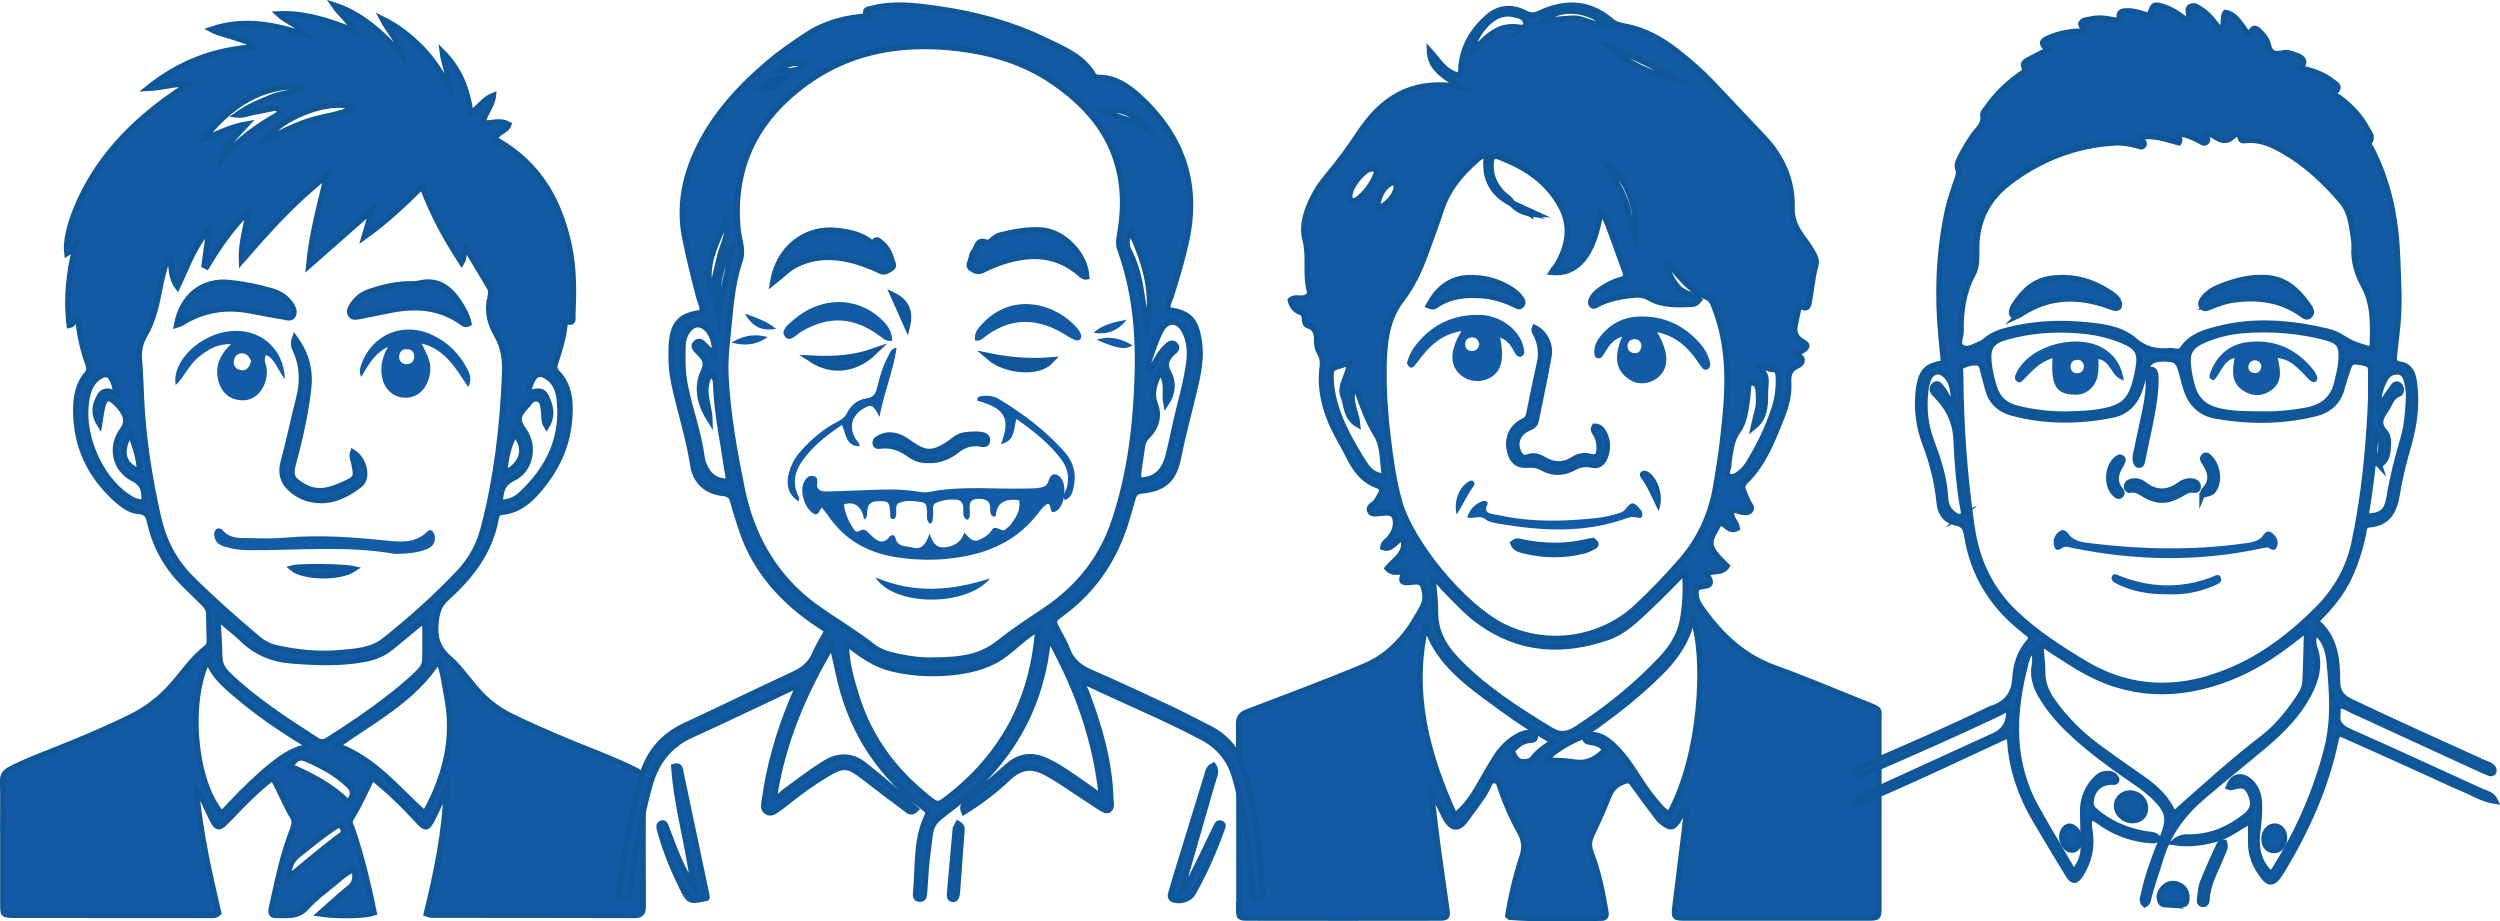
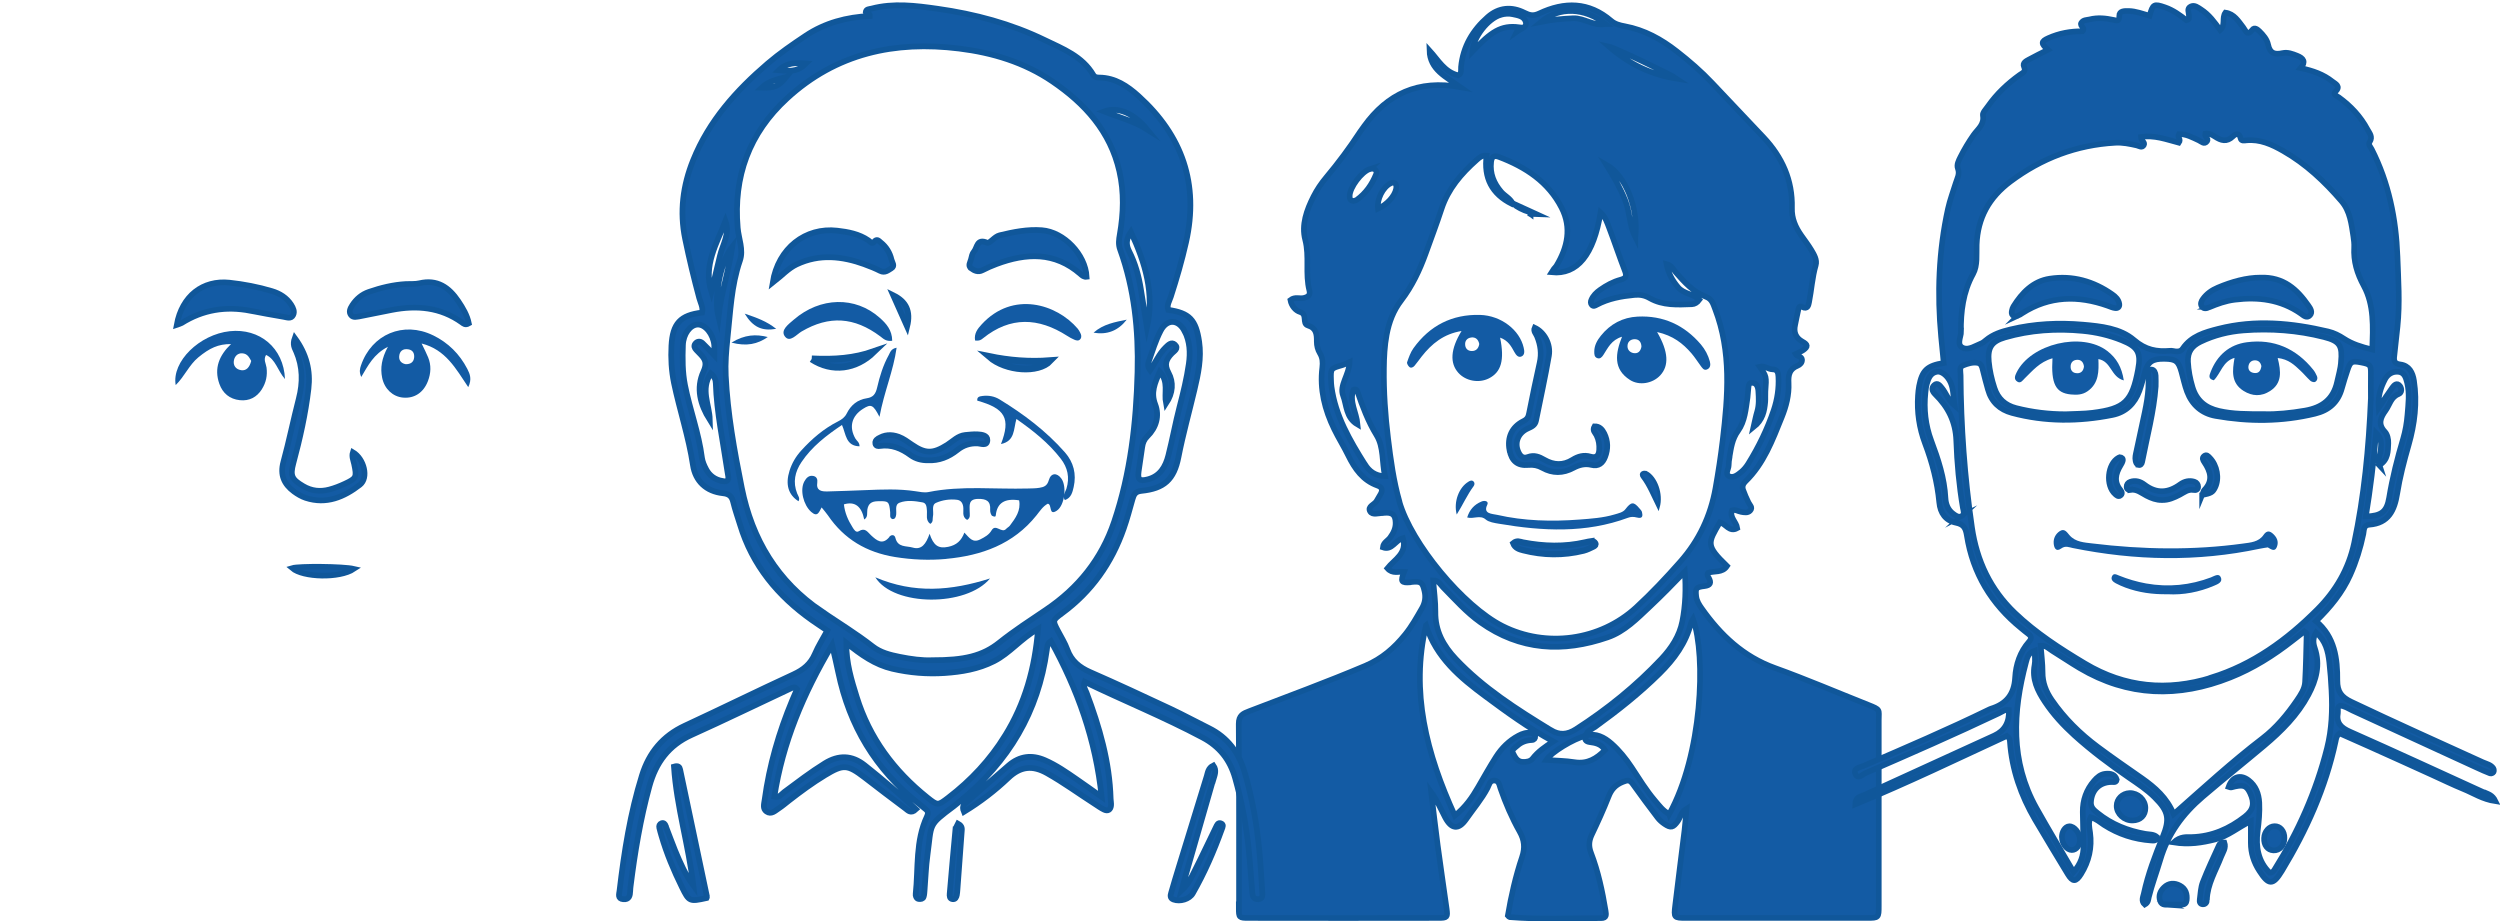
<svg xmlns="http://www.w3.org/2000/svg" id="_レイヤー_2" viewBox="0 0 416.07 153.35">
  <defs>
    <style>.cls-1{stroke-width:.47px;}.cls-1,.cls-2,.cls-3,.cls-4,.cls-5,.cls-6,.cls-7,.cls-8{fill:#135ba4;}.cls-1,.cls-3,.cls-4,.cls-5,.cls-6,.cls-7,.cls-8{stroke:#10579a;stroke-miterlimit:10;}.cls-3{stroke-width:.94px;}.cls-4{stroke-width:.94px;}.cls-5{stroke-width:1.15px;}.cls-6{stroke-width:.94px;}.cls-7{stroke-width:.96px;}.cls-8{stroke-width:1.03px;}</style>
  </defs>
  <g id="_レイヤー_1-2">
    <path class="cls-4" d="M254.73,35.6s-.02-.03-.04-.05c-.03,0-.06,0-.08-.01.04.02.08.04.12.07Z" />
    <path class="cls-4" d="M206.17,151.12c0,1.6.04,1.65,1.63,1.65,10.52.02,21.04.02,31.57,0,1.51,0,1.58-.1,1.39-1.53-.48-3.5-1.02-6.99-1.48-10.49-.4-2.97-.73-5.95-1.09-8.92.98,1.35,1.59,2.8,2.31,4.18,1.04,2,2.24,2.15,3.51.33,1.2-1.72,2.58-3.33,3.56-5.2.26-.5.36-1.26,1.13-1.24.78.02.83.75,1.02,1.3.86,2.49,1.9,4.91,3.19,7.2.78,1.38.94,2.67.4,4.26-1.07,3.18-1.81,6.47-2.36,9.7.15.16.2.26.25.27,5.1.43,10.2.15,15.3.17.9,0,.82-.57.71-1.25-.54-3.27-1.23-6.5-2.42-9.6-.41-1.07-.37-1.98.11-3,1-2.1,1.97-4.22,2.82-6.39.47-1.21,1.16-1.94,2.37-2.43.77-.31,1.14-.37,1.64.34,1.34,1.9,2.74,3.75,4.14,5.6.31.41.72.77,1.15,1.06,1.07.72,1.44.61,2.21-.46.44-.62.52-1.5,1.46-2.08-.13,1.36-.21,2.48-.34,3.6-.51,4.18-1.06,8.35-1.55,12.52-.24,2.02-.19,2.05,1.74,2.06,10.07,0,20.14,0,30.21,0,1.91,0,1.93-.03,1.93-2.01,0-10.3,0-20.6,0-30.9,0-1.8.35-1.72-1.77-2.56-5.17-2.05-10.28-4.24-15.5-6.12-5.28-1.9-9.06-5.48-12.2-9.93-.44-.62-.83-1.24-.92-2.02-.14-1.32-.03-1.52,1.4-1.69.98-.12,1.14-.54.71-1.35-.13-.24-.36-.48-.14-.85,1.01-.37,2.38.05,3.16-1.13-3.56-3.46-3.21-3.79-1.18-7.28.97.23,1.57,1.71,2.89.97-.17-1.08-1.32-1.79-.88-2.96.58-.2,1.02.17,1.52.25.52.09,1.1.22,1.5-.2.5-.53-.07-.93-.28-1.38-.33-.67-.63-1.36-.88-2.06-.19-.53-.05-1,.38-1.42,3.06-2.96,4.5-6.87,6.04-10.68.73-1.8,1.24-3.73,1.14-5.71-.07-1.33.14-2.33,1.51-2.88.38-.15.78-.51.72-1.04-.06-.55-.81-.45-1.08-.9.53-.26.96-.42,1.32-.67.79-.58.74-.89-.16-1.39q-1.65-.92-1.22-2.8c.18-.81.31-1.62.51-2.42.07-.3.09-.86.66-.56.93.49,1.05-.31,1.15-.79.41-2.04.52-4.13,1.11-6.15.26-.88-.28-1.77-.74-2.54-.5-.83-1.1-1.61-1.66-2.41-.97-1.38-1.61-2.81-1.56-4.58.12-4.6-1.63-8.49-4.77-11.8-2.85-3-5.68-6.01-8.52-9.01-1.81-1.92-3.8-3.64-5.88-5.26-2.58-2.02-5.38-3.56-8.64-4.17-.81-.15-1.62-.34-2.28-.91-3.71-3.18-7.77-3.21-11.97-1.22-.96.46-1.59.32-2.46-.12-2.14-1.08-4.27-.89-6.09.7-2.52,2.2-4.14,4.92-4.46,8.33-.05.48.16,1.07-.47,1.39-2.3-.56-3.34-2.55-4.78-4.13.09,3.18,2.7,4.35,5.16,6.09-7.07-1.29-12.18,1.14-16.05,6.51-.22.3-.45.6-.66.92-1.73,2.65-3.61,5.18-5.64,7.6-.82.98-1.54,2.04-2.12,3.19-1.14,2.26-2.02,4.71-1.38,7.16.74,2.83-.02,5.69.7,8.47.2.77-.25,1.08-.92,1.24-.71.17-1.49-.24-2.24.35.17.95.85,1.76,1.6,1.98,1.31.4.29,1.93,1.32,2.25,1.41.43,1.48,1.49,1.47,2.68,0,.68.16,1.35.52,1.94.46.75.5,1.53.4,2.38-.45,3.63.41,7.02,1.98,10.25.72,1.49,1.61,2.89,2.33,4.37,1.09,2.22,2.43,4.16,4.89,5.03.76.27.88.74.51,1.4-.22.39-.47.77-.68,1.16-.34.62-1.56.89-1.07,1.74.38.66,1.38.26,2.11.27.07,0,.15-.02.22-.03,1.35-.13,1.88.31,1.91,1.63.03.94-.37,1.74-.92,2.49-.39.53-1.11.81-1.2,1.62,1.54.55,2.07-1.22,3.35-1.54.73,2.57-1.44,3.56-2.6,5.02.85.98,1.87.5,2.79.58-.64,1.64-.5,1.88,1.05,1.75.07,0,.14-.05.22-.05,1.51-.15,1.79.06,2.12,1.53.23,1,.09,1.95-.42,2.83-.86,1.5-1.7,3.01-2.79,4.36-1.81,2.25-3.88,4.05-6.63,5.22-6.37,2.7-12.85,5.07-19.3,7.55-1.01.39-1.79.67-1.78,2.13.08,10.23.04,20.45.05,30.68ZM277.79,135.48c-1.02-.52-1.67-1.43-2.38-2.26-1.46-1.72-2.63-3.65-3.87-5.53-.96-1.45-2.04-2.79-3.34-3.94-1.22-1.07-2.57-1.76-4.25-1.38,0,.02-.01.04-.01.06h-.01s.01,0,.01,0c-.02,0-.04.01-.06.02-.22.6.02.96.65,1.05.98.13,1.93.29,2.59,1.33-1.4,1.42-2.91,2.36-5.07,2.02-1.54-.25-3.12-.25-4.71-.37.83-1.28,4.53-3.53,6.54-4.02,0-.02,0-.04.02-.06.02,0,.04,0,.06,0,.15-.83.95-1.01,1.5-1.41,3.78-2.73,7.42-5.61,10.74-8.89,2.44-2.41,4.42-5.1,5.26-8.5.04-.18.2-.34.32-.55,2.19,6.19,1.51,22.55-3.98,32.46ZM258.09,121.5c-5.64-3.45-11.22-6.99-15.8-11.84-2.07-2.19-3.45-4.68-3.4-7.84.02-1.71-.23-3.43-.37-5.24.91,0,1.19.71,1.62,1.14,2,2.03,3.88,4.17,6.23,5.84,6.62,4.71,13.76,5.08,21.2,2.51,2.82-.97,4.91-3.14,7.04-5.14,1.96-1.84,3.85-3.78,5.79-5.79.2,2.82.12,5.59-.42,8.3-.48,2.42-1.82,4.44-3.48,6.21-4.24,4.5-9.01,8.36-14.22,11.71-1.45.93-2.76,1.02-4.18.14ZM287.83,76.08c.27-1.52.43-2.99,1.43-4.37,1.14-1.58,1.29-3.65,1.58-5.58.06-.37.04-.75.1-1.12.08-.5-.04-1.27.6-1.3.82-.04,1.06.71,1.1,1.43.07,1.12.14,2.25-.19,3.36-.23.76-.38,1.55-.62,2.6,1.54-1.22,1.81-2.68,1.95-4.19.05-.6-.01-1.2.03-1.8.19-2.46.19-2.46-.95-4.09.81-.2,1.41.44,2.15.45.8,0,.94.58.97,1.24.1,1.9-.18,3.76-.78,5.55-1.06,3.14-2.5,6.11-4.25,8.93-.31.5-.71.99-1.16,1.36-.57.47-1.31,1.06-2,.72-.77-.38-.09-1.2-.09-1.83,0-.45.06-.9.14-1.34ZM279.11,13.11c-4.35-.7-7.91-2.4-11.35-5.37,1.07.23,10.35,4.67,11.35,5.37ZM272.16,39.51c-.99-1.94-.89-4.16-1.68-6.16-.79-2.02-1.87-3.88-3.17-5.97,3.25,1.83,5.43,7.35,4.85,12.12ZM267.23,4c-2.04.39-3.59-1.04-5.41-.96-1.79.08-3.56.24-5.36.6,3.06-2.54,7.25-2.4,10.78.36ZM249.78,2.46c.66-.19,1.35-.23,2-.09.86.19,1.92.32,2.16,1.33.2.86-.85,1.09-1.51,1.57.12-.25.24-.49.36-.74-2.99-.37-4.61.74-7.75,4.05.15-2.38,2.57-5.49,4.74-6.12ZM231.44,30.5c.18-.09.49-.15.63-.05.34.22.36.61.28,1-.26,1.24-1.49,2.58-3.02,3.29-.21-1.54.8-3.59,2.11-4.23ZM227.97,28.14c.75-.23,1.31.2,1.04.88-.68,1.69-1.71,3.16-3.2,4.24-.17.12-.42.14-.58.19-.54-.07-.61-.42-.61-.82,0-1.43,1.98-4.06,3.36-4.5ZM227.16,77.29c-2.51-4.01-4.91-8.09-5.56-12.91-.05-.37-.07-.75-.08-1.12-.06-1.94-.06-1.94,1.84-2.48.36-.1.69-.29,1.26-.54-.08,2.15-1.75,3.91-1.09,5.6.61,1.58.45,3.67,2.41,4.81-.18-2.02-1.44-3.85-.69-5.77.4-.18.57.02.64.21.87,2.54,1.78,5.02,3.22,7.36,1.2,1.96.87,4.47,1.39,6.8-1.67-.03-2.66-.89-3.33-1.96ZM232.89,83.43c-.97-3.41-1.44-6.91-1.87-10.42-.48-3.88-.75-7.78-.7-11.7.02-1.88.11-3.75.46-5.61.4-2.11,1.11-4,2.44-5.73,1.79-2.34,3.05-5,4.05-7.77.89-2.47,1.82-4.93,2.64-7.43,1.1-3.34,3.28-5.87,5.84-8.14.43-.38.9-.82,1.66-.74-.5,3.68.87,6.39,4.22,8.05,0,0,0,0,0,0,0,0,0,0,0,0,0,0,.1-.11.1-.11-.42-.83-1.29-1.22-1.88-1.89-1.24-1.44-1.9-3.05-1.69-4.96.09-.79.37-1.22,1.32-.86,4.42,1.67,8.22,4.16,10.42,8.47,1.69,3.31.99,6.57-.86,9.64-.11.19-.3.34-.43.52-.13.18-.23.37-.36.57,4.25.43,6.99-2.9,8.13-9.96.82.75,1.09,1.69,1.43,2.56.91,2.38,1.71,4.81,2.63,7.19.33.86.13,1.21-.72,1.44-1.24.33-2.37.95-3.42,1.69-.62.44-1.16.96-1.46,1.68-.12.29-.14.59.09.84.27.29.54.11.8-.03,1.96-1.05,4.09-1.43,6.27-1.64.95-.09,1.73.05,2.56.53,2.19,1.25,4.63,1.1,7.03,1.01.45-.02.86-.25,1.22-.74-1-1-2.61-.97-3.55-2.1-.93-1.12-1.61-2.3-1.91-3.85.87.22,1.11.89,1.53,1.36,1.45,1.64,2.9,3.3,5.02,4.08,1.01.37,1.21,1.18,1.54,2.04,2.74,7.14,2.14,14.47,1.27,21.81-.32,2.68-.73,5.36-1.2,8.02-.82,4.61-2.74,8.71-5.87,12.24-2.34,2.65-4.76,5.23-7.36,7.62-5.99,5.49-14.95,6.74-22.2,3.09-6.55-3.3-15.21-13.74-17.2-20.75ZM237.33,104.07c1.67,5.36,5.68,8.71,9.9,11.83,3.55,2.63,7.12,5.24,11.28,7.5-1.36.87-2.55,1.69-3.45,2.86-.37.47-1.03.57-1.66.54-.91-.05-1.25-.79-1.58-1.43-.32-.62.33-.91.69-1.25.69-.64,1.53-.92,2.46-.96.34-.01.57-.29.53-.59-.04-.28-.31-.5-.63-.57-.79-.17-1.49.09-2.16.44-1.56.83-2.79,2.05-3.73,3.52-1.05,1.64-2,3.35-2.98,5.04-.98,1.69-2.05,3.29-3.87,4.75-4.72-10.33-7.4-20.58-4.81-31.67Z" />
    <path class="cls-4" d="M263.92,122.41s-.03-.03-.03-.03l.03.03Z" />
    <path class="cls-4" d="M251.23,74.91c.33,1.78,1.32,2.65,3.11,2.48.88-.08,1.6.06,2.35.48,1.7.95,3.43.93,5.15.01.95-.51,1.94-.77,3.03-.5,1.17.29,1.86-.29,2.26-1.32.52-1.32.49-2.65-.13-3.92-.33-.67-.81-1.21-1.63-1.19-.42.72.14,1.08.34,1.51.38.77.49,1.57.44,2.4-.05.93-.47,1.42-1.45,1.13-1.1-.33-2.07-.04-2.99.53-1.56.97-3.12.9-4.68,0-.86-.5-1.71-.86-2.76-.46-.93.35-1.38-.33-1.66-1.07-.54-1.45.1-2.98,1.67-3.68.66-.3,1.21-.54,1.36-1.31.72-3.6,1.52-7.18,2.14-10.8.34-1.97-.81-3.94-2.37-4.66-.26.59.22.99.4,1.45.58,1.43.78,2.86.43,4.39-.63,2.78-1.19,5.57-1.75,8.36-.12.6-.25,1-.93,1.34-1.96.97-2.74,2.73-2.34,4.83Z" />
    <path class="cls-2" d="M242.73,62.07c1.23,1.35,3.39,1.74,5.05.91,2.05-1.03,2.65-3.01,1.88-6.79,1.36.49,1.86,1.47,2.38,2.41.29.52.67.99,1.23.7.52-.27.44-.91.31-1.45-.66-2.92-3.74-5.34-7.26-5.44-4.64-.13-8.37,1.77-11.08,5.54-.49.68-.78,1.53-1.06,2.33-.07.2.17.62.38.8.27.23.64.05.85-.2.42-.49.78-1.03,1.18-1.53,1.68-2.14,3.68-3.78,6.65-4.26-1.85,3.01-1.98,5.35-.52,6.97ZM244.87,56.16c.73-.07,1.17.35,1.32,1.09-.11.71-.51,1.18-1.24,1.17-.74,0-1.15-.51-1.11-1.24.03-.6.48-.96,1.03-1.01Z" />
    <path class="cls-2" d="M265.8,59.59c.49.2.79-.13,1.04-.51.76-1.16,1.32-2.5,3.11-3.04-1.1,2.78-1.51,5.39,1.33,7.2,1.55.99,3.78.58,5.03-.77,1.48-1.6,1.39-3.92-.52-7.21,2.64.59,4.3,1.9,5.72,3.55.56.65,1.02,1.39,1.53,2.08.25.33.51.78.99.62.63-.21.69-.8.54-1.34-.28-1.05-.79-2.01-1.49-2.84-2.76-3.24-6.28-4.85-10.53-4.64-2.48.12-4.56,1.23-6.12,3.18-.61.76-1.1,1.61-1.1,2.64,0,.43,0,.89.47,1.08ZM272.06,56.45c.75,0,1.11.53,1.12,1.26-.15.76-.57,1.19-1.34,1.05-.56-.11-.97-.53-.98-1.11-.02-.76.5-1.2,1.21-1.2Z" />
-     <path class="cls-4" d="M246.65,49.19c1.89.14,3.66.7,5.37,1.5.39.18.82.56,1.21.11.45-.52,0-1-.29-1.39-.31-.41-.72-.77-1.14-1.06-2.24-1.53-4.75-2.22-7.42-2.12-3.13.12-5.17,1.9-6.65,4.64.68.28.95.18,1.21,0,2.34-1.64,4.98-1.89,7.72-1.68Z" />
    <path class="cls-2" d="M272.87,84.64c-.97-1.19-1.4-1.15-2.36.11-.41.54-1.18.68-1.84.88-1.88.56-3.87.69-5.83.84-4.6.35-9.18.24-13.65-.78-.82-.19-2.42-.14-1.67-1.67.3-.6-.41-.79-.96-.55-1.25.52-1.99,1.4-2.38,2.65,1.07.31,2.15-.48,3.09.34.5.44,1.45.58,2.23.71,7.24,1.23,14.43,1.6,21.42-.99.54-.2.95-.19,1.51-.05,1.03.27.97-.36.84-.91-.05-.21-.24-.4-.39-.58Z" />
    <path class="cls-8" d="M264.86,90.07c-.35.05-.7.12-1.04.2-3.45.79-6.89.69-10.35.02-.49-.1-1.01-.39-1.62.13.3.77,1.01.99,1.66,1.15,3.33.85,6.68.9,10.03.07.59-.15,1.13-.43,1.67-.69.2-.1.44-.28.28-.55-.13-.21-.33-.36-.63-.32Z" />
    <path class="cls-1" d="M274.01,78.65c-.17-.09-.46-.1-.62-.01-.33.17-.28.51-.09.75,1.09,1.42,1.73,3.09,2.69,5.03.63-2.23-.44-4.97-1.97-5.78Z" />
    <path class="cls-2" d="M244.39,80.17c-1.56.92-2.51,3.33-1.95,5.46,1-1.58,1.73-3.26,2.82-4.73.16-.22.22-.58-.07-.81-.27-.22-.56-.07-.81.08Z" />
    <path class="cls-4" d="M254.69,35.55c.32.05.65.09,1.02.1-1.59-.72-2.79-1.26-3.98-1.81.81.68,1.74,1.12,2.74,1.44.02-.25.15.12.22.26Z" />
-     <path class="cls-4" d="M251.63,33.96c.78.85,1.7,1.36,2.98,1.58-1.17-.66-2.11-1.06-2.98-1.58Z" />
-     <path class="cls-3" d="M.5,138.26c0,4.14-.01,8.28,0,12.42,0,1.57.04,1.57,1.65,1.63.23,0,.45,0,.68,0,10.76,0,21.52.01,32.28.02.37,0,.76.09,1.27-.38-1.58-6.72-3.11-13.6-3.73-20.67.17.11.35.16.4.27.61,1.29,1.19,2.59,1.8,3.88,1.32,2.77,1.43,2.77,3.57.52,2.17-2.28,4.36-4.54,6.97-6.52,1.25,2.21,2.07,4.47,3.33,6.51.46.74.21,1.61-.11,2.4-1.41,3.58-2.22,7.33-3.05,11.08-.15.66-.3,1.32-.41,1.99-.09.52.09.93.67.92,1.84-.02,3.69.37,5.21-1.34,1.29-1.45,2.89-2.63,4.41-3.86,1.09-.88,2.11-1.91,3.46-2.47q.63,2-.7,3.07c-.47.38-.95.74-1.4,1.14-1.15,1.01-2.28,2.03-3.61,3.21,3.31.45,7.57.35,9.07-.17-.95-4.63-2.04-9.22-3.55-13.71-.21-.63-.71-1.26-.3-1.93,1.32-2.16,2.38-4.47,3.53-6.86,2.88,2.28,5.29,4.65,7.57,7.15,1.32,1.44,1.62,1.41,2.52-.37.81-1.59,1.52-3.22,2.27-4.84-.22,7-1.64,13.78-3.32,20.7.41.12.62.24.83.24,11.29.01,22.58,0,33.86.04,1.15,0,1.36-.52,1.36-1.52-.03-6.85-.04-13.7,0-20.55,0-1.06-.38-1.65-1.3-2.11-2.02-1-4.1-1.88-6.2-2.72-4.89-1.95-9.76-3.93-14.49-6.26-1.85-.91-3.47-2.07-4.91-3.55-1.9-1.94-3.36-4.32-5.37-6.08-2.02-1.78-2.47-3.57-2.2-6.09.17-1.61.55-2.8,1.76-3.89,3.99-3.59,7.2-7.7,8.21-13.16.01-.07.05-.14.06-.22.09-.6.4-.9,1.04-.96,2.31-.22,4.07-1.5,5.56-3.15,3-3.31,5.04-7.15,5.52-11.63.32-3.01.31-6.07-2.02-8.49-.51-.53-.43-1.02-.22-1.64.68-2,1.27-4.02,1.52-6.12.03-.27.04-.8.36-.69,1.25.43.94-.52.97-1.06.17-3.77.21-7.54-.54-11.25-1.53-7.55-5.01-13.82-11.93-17.77-.18-.1-.32-.26-.47-.39.45-1.09,1.89-1.19,2.29-2.3-1.44-.84-2.87-.15-4.32-.22.28-1.69,1.61-2.89,1.76-4.63-1.59.62-2.37,2-3.75,2.99-.58-4.06-1.95-7.49-4.74-10.23.23,1.87,1.06,3.57,1.23,5.95-1.52-2.62-2.88-4.78-4.69-6.6-1.83-1.84-3.79-3.48-6.53-4.83,1.14,2.18,2.71,3.54,3.26,5.99-3.42-3.8-6.81-6.86-11.34-8.32,1.03,1.54,2.56,2.62,3.44,4.29-4.12-1.58-8.2-3.02-12.66-2.79.69.64,1.47,1.06,2.21,1.52.76.47,1.58.89,2.52,2-5.5-1.8-10.53-2.78-15.9-.95,1.33.71,2.62.88,3.8,1.32,1.09.41,2.37.53,3.3,1.62-6.57.43-12.26,2.54-17.66,6.86,2.62-.12,4.61-.88,6.78-.67-5.14,3.24-9.75,7.02-13.5,11.8-4.27,5.44-7.23,12.62-6.73,16.38.69-.39.6-1.43,1.54-1.77-1.17,4.56-1.73,9.07-1.14,13.71.84-.13.64-1.12,1.47-.95.2,2.54.77,5.01,1.65,7.42.23.63.23,1.11-.23,1.65-1.45,1.7-1.79,3.78-1.81,5.92-.03,6.18,2.44,11.22,7.09,15.23.98.85,2.09,1.59,3.39,1.68,1.26.09,1.58.71,1.83,1.81.92,4.15,2.96,7.69,6.04,10.64.98.94,1.92,1.91,2.89,2.85.5.48.89.97.89,1.74,0,1.43.07,2.86.09,4.29.01.53,0,1.02-.51,1.4-2.31,1.75-3.87,4.19-5.77,6.31-1.94,2.17-4.15,3.88-6.76,5.17-4.25,2.1-8.63,3.91-13.03,5.66-2.38.94-4.76,1.85-7.04,3.03-.91.47-1.31,1.03-1.28,2.1.08,2.71.02,5.42.02,8.13ZM56.93,138.87c-3.01,2.19-5.81,4.64-8.92,7.17.02-1.8.54-2.9,1.7-3.82,2-1.58,3.96-3.22,6.11-4.61.37-.24.78-.56,1.12.05.22.4.46.88,0,1.22ZM57.95,133.55c-2.74-2.77-6.14-4.49-9.64-6.03,1.08-1.46,1.53-1.7,2.84-1.12,2.55,1.13,5,2.42,7,4.43q1.13,1.14-.19,2.72ZM37.89,112.2c-.94-.91-1.35-1.88-1.35-3.17,0-1.87-.18-3.75-.31-6.15,1.63,1.38,2.94,2.37,4.11,3.5,2.26,2.2,4.95,3.33,8.06,3.58,4.13.33,8.25.52,12.36-.27,1.67-.32,3.15-.94,4.45-2.03,1.76-1.47,3.55-2.92,5.53-4.55,0,2.46.04,4.6-.02,6.74-.02.95-.64,1.64-1.31,2.29-1.57,1.52-3.26,2.9-4.99,4.23-3.04,2.35-6.23,4.48-9.46,6.55-.72.46-1.33.85-2.24.27-5.19-3.34-10.37-6.68-14.84-10.99ZM72.97,109.92c.86,1.98,1.01,4.06,1.41,6.08,1.35,6.91-.27,13.25-3.69,19.4-4.57-4.12-8.42-9.08-14.57-11.31,6.02-4.3,12.7-7.66,16.86-14.17ZM87.45,67.74c.58-.65,1.15-1.67,2.14-1.32.83.29.79,1.35.91,2.16.11.71-.07,1.49.46,2.36,1.13-1.84.66-3.43-.09-4.97-.59-1.21-1.69-.89-2.65-.58-.31-.66-.03-1.14.15-1.62.67-1.69,1.62-1.94,3.07-.78,1.07.86,1.49,2.08,1.64,3.36.76,6.42-1.72,11.59-6.31,15.88-.87.82-1.97,1.38-3.54,1.42.1-1.83.28-3.13,2.18-4.05,2.94-1.42,3.64-5.37,1.79-7.97-1.15-1.62-1.13-2.33.26-3.89ZM84,78.8c.13-2.48.6-4.6,1.71-6.61,2,2.44,1.39,4.94-1.71,6.61ZM58.84,18c-2.51,1.19-5.14,1.34-7.57,2.16-2.48.84-4.8,2.01-7.14,3.2,2.6-3.98,11.28-7.17,14.71-5.37ZM50.78,14.41c-1.73,1.1-3.88,1.01-5.72,1.81-1.85.81-3.76,1.51-5.66,2.9,1.21.15,2.03-.35,2.9-.48,1.11-.16,2.21-.44,3.32-.64.29-.05.63-.01.79.29.23.44-.07.7-.39.91-.38.25-.77.47-1.16.7-3.04,1.84-5.79,4.03-8.17,6.76.24-1.21.96-2.17,1.71-3.07.77-.92,1.61-1.78,2.69-2.95-2.76.46-4.91,1.68-7.21,2.48,4.34-5.45,9.56-9.17,16.92-8.71ZM21.19,82.63c-4.83-3.25-7.91-10.84-6.7-16.5.27-1.28.72-2.47,1.83-3.27,1.27-.92,2.01-.69,2.56.77.21.55.32,1.13.56,1.98-1.16-.59-2.21-.82-2.85.3-.8,1.4-1.15,2.87-.03,4.66.21-1.23.3-2.19.55-3.09.4-1.38.96-1.52,2.05-.52.5.45.97.97,1.31,1.54.6,1.01.74,1.92-.1,3.08-2.06,2.82-1.28,6.53,1.83,8.1,1.87.95,1.79,2.28,1.82,3.85-1.2.17-2.03-.37-2.83-.91ZM21.63,72.11c.87,2.14,1.52,4.14,1.63,6.36-2.82-1.07-3.42-3.27-1.63-6.36ZM31.91,96.33c-2.98-2.92-4.7-6.39-5.59-10.36-1.45-6.47-2.49-13-2.79-19.63-.1-2.1-.15-4.21-.34-6.31-.14-1.49.08-2.85.83-4.12,1.54-2.57,2.09-5.44,2.65-8.33.3-1.53.75-3.02,1.13-4.53.17,0,.35.02.52.03.26,1.51.09,3.14,1.23,4.65,1.6-3.28,2.64-6.66,5.26-9.62-.31,2.28-.56,4.17-.82,6.05.14.07.28.14.42.21,1.99-3.34,4.2-6.48,6.96-9.23-.44,2.77-1.28,5.41-1.17,8.3,4.29-4.92,8.58-9.81,14.19-14.2-1.23,5.17-2.52,9.79-3,15,3.61-3.18,6.9-6.07,10.54-9.27-.53,1.8-.93,3.13-1.32,4.47,3.52-2.49,6.56-5.36,9.65-8.42,1.73,4.63,3.94,8.68,6.57,12.7.59-.94.12-1.75.66-2.54,1.34,2.23,2.65,4.4,3.94,6.58.33.55.31,1.17.15,1.76-.6,2.27-.01,4.36,1.1,6.28,1.18,2.05,1.43,4.19,1.33,6.5-.37,8.67-1.34,17.24-3.56,25.65-.72,2.75-2,5.15-3.96,7.24-3.88,4.12-8.08,7.88-12.51,11.4-2.13,1.69-4.76,1.81-7.28,2.04-3.53.33-7.06,0-10.54-.76-1.21-.26-2.27-.77-3.21-1.56-3.81-3.19-7.51-6.49-11.06-9.97ZM34.57,109.82c.84,2.33,2.38,3.76,3.97,5.15,3.52,3.07,7.31,5.77,11.29,8.21.38.23.76.47,1.1.68.02.82-.61.6-.96.71-1.75.57-3.22,1.61-4.63,2.73-2.47,1.97-4.72,4.19-6.9,6.48-.52.54-1.02,1.09-1.53,1.64-4.56-5.22-5.8-18.46-2.33-25.61Z" />
    <path class="cls-3" d="M41.67,51.72c1.84.36,3.68.7,5.53,1.01.55.09,1.26.41,1.6-.31.28-.58,0-1.16-.33-1.69-.77-1.2-1.9-1.89-3.23-2.29-2.31-.69-4.66-1.14-7.05-1.4-4.42-.47-7.9,2.2-8.78,7.02.4-.14.63-.18.81-.29,3.54-2.23,7.36-2.84,11.45-2.05Z" />
    <path class="cls-3" d="M59.91,52.64c1.77-.35,3.53-.72,5.31-1.06,4.15-.8,8.09-.46,11.64,2.08.29.21.57.51,1.17.16-.27-1.34-.98-2.54-1.76-3.7-1.55-2.3-3.51-3.68-6.47-2.98-.72.17-1.5.09-2.25.13-2.12.12-4.16.62-6.16,1.31-1.18.41-2.08,1.17-2.76,2.21-.34.53-.64,1.11-.21,1.66.37.47.97.28,1.48.18Z" />
    <path class="cls-2" d="M43.57,64.79c.71-1.1.96-2.31.79-3.62-.09-.66-.56-1.32-.08-2.1,1.59.73,1.9,2.57,3.15,4.02-.21-5.21-4.23-8.5-9.19-7.97-5.02.54-9.68,5.04-9,8.97,1.49-1.46,2.23-3.35,3.76-4.61,1.88-1.55,3.32-2.23,5.45-2.22-1.96,1.87-2.87,4.02-1.94,6.63.56,1.56,1.71,2.53,3.4,2.71,1.59.17,2.82-.49,3.67-1.81ZM40.1,61.6c-.87-.13-1.35-.81-1.16-1.68.14-.63.61-1.16,1.37-1.12.93.05,1.2.78,1.5,1.27-.29,1.11-.83,1.67-1.71,1.54Z" />
    <path class="cls-2" d="M72.08,55.81c-4.93-2.41-10.23-.19-12,5-.19.56-.33,1.08.04,1.93,1.16-1.95,2.06-3.79,4.44-5.03-1.05,1.95-1.29,3.53-.96,5.16.38,1.86,1.77,3.14,3.46,3.3,1.9.18,3.43-.83,4.16-2.75.5-1.31.57-2.64.03-3.95-.28-.69-.63-1.36-1.08-2.3,4.01,1.02,5.68,4.17,7.76,7.26.63-1.31.29-2.17-.16-3.04-1.29-2.48-3.17-4.35-5.68-5.58ZM67.58,60.62c-.72-.1-1.18-.56-1.15-1.27.05-.9.61-1.37,1.54-1.21.77.13,1.03.71.95,1.4-.09.74-.6,1.07-1.34,1.07Z" />
    <path class="cls-3" d="M49.27,58.44c1.13,2.6,1.15,5.23.45,7.94-.9,3.49-1.61,7.03-2.56,10.51-.58,2.14.1,3.68,1.76,4.91.6.44,1.27.84,1.97,1.07,3.43,1.12,6.38-.15,9.01-2.19,1.48-1.15.71-4.31-1.17-5.42-.23.7.07,1.34.21,1.98.46,2.17.39,2.37-1.6,3.29-.82.38-1.66.71-2.53.94-1.51.4-2.97.25-4.35-.57-1.89-1.12-2.2-1.7-1.63-3.83,1.1-4.07,2.02-8.17,2.51-12.36.36-3.02-.31-5.77-2.28-8.46-.4,1.11-.02,1.66.2,2.18Z" />
-     <path class="cls-2" d="M65.69,92.19c1.74-.04,3.47-.1,5.13-.71,1-.36,1.7-1.01,1.55-2.17-.09-.7-.61-1.48-1.24-.85-2.05,2.05-4.57,1.73-6.99,1.49-5.5-.56-10.98-.97-16.51-.48-1.93.17-3.89.15-5.84.09-1.69-.05-3.52.23-4.79-1.4-.14-.18-.64-.29-.86-.18-.39.2-.54.66-.49,1.11.1.96.67,1.55,1.58,1.84,1.35.44,2.73.63,4.15.64,8.1.06,16.22-.81,24.29.61Z" />
    <path class="cls-3" d="M48.62,94.55c1.81,1.56,7.88,1.73,10.28.13-1.8-.42-9.17-.47-10.28-.13Z" />
    <path class="cls-6" d="M413.48,131.92c-7.45-3.39-14.87-6.83-22.36-10.14-1.53-.67-2.33-1.47-2.03-3.15.07-.4-.19-.9.33-1.19.78.03,1.4.49,2.08.8,6.89,3.16,13.78,6.33,20.67,9.5.75.34,1.5.69,2.27.98.15.06.48-.08.55-.22.09-.16.07-.47-.03-.63-.4-.6-1.11-.73-1.72-1-7.31-3.33-14.64-6.61-21.9-10.06-1.66-.79-2.35-1.69-2.34-3.55.02-3.65-.4-7.24-3.55-9.88,2.39-2.33,4.37-4.75,5.69-7.68.99-2.21,1.7-4.49,2.19-6.85.12-.59,0-1.45.99-1.53,3.21-.23,4.2-2.42,4.64-5.17.44-2.75,1.14-5.43,1.91-8.11,1-3.49,1.44-7.06.88-10.69-.21-1.35-.79-2.51-2.29-2.7-.96-.12-1.08-.61-.99-1.37.18-1.64.37-3.28.54-4.93.41-3.9.13-7.81-.01-11.71-.23-6.22-1.44-12.22-4.29-17.82-.19-.38-.63-.74-.32-1.22.54-.83-.04-1.44-.38-2.07-1.15-2.16-2.79-3.9-4.76-5.33-.3-.22-1.06-.46-.6-.9,1-.98.03-1.33-.47-1.73-1.49-1.19-3.25-1.81-5.28-2.24.92-1.06.44-1.65-.59-2.06-.78-.31-1.59-.62-2.41-.44-1.3.29-2.11.08-2.42-1.4-.18-.88-.81-1.6-1.46-2.24-.34-.33-.82-.69-1.15-.25-.9,1.17-1.11.15-1.53-.38-.81-1.04-1.51-2.25-2.97-2.46-.64.89.07,2.05-.87,2.9-.93-1.3-1.86-2.58-3.21-3.44-.5-.32-1.03-.77-1.65-.5-.77.33-.32,1.03-.34,1.59,0,.26.16.61-.42.71-1.05-.83-2.2-1.67-3.56-2.14-1.86-.64-2.02-.55-2.57,1.4-1.15-.31-2.27-.77-3.47-.79-.65-.01-1.6-.06-1.57.82.03.96-.44.78-.93.67-1.34-.29-2.67-.43-4.02-.09-.48.12-1.05.04-1.38.59-.31.53.77.79.2,1.39-1.95-.03-3.87.32-5.67,1.13-1.26.56-1.26.91-.07,1.94-1.08.55-2.16,1.06-3.2,1.64-.43.24-1.08.55-.79,1.18.39.86-.27,1.04-.71,1.36-2.03,1.46-3.83,3.15-5.27,5.2-.34.49-.94,1.09-.86,1.53.28,1.54-.85,2.28-1.55,3.27-.82,1.17-1.55,2.39-2.19,3.67-.31.62-.66,1.29-.42,1.93.34.91-.11,1.6-.35,2.38-.44,1.43-.98,2.85-1.3,4.31-1.55,7.03-1.81,14.14-1.14,21.29.14,1.46.29,2.93.43,4.37-2.77.44-3.59,1.23-4.1,3.86-.1.51-.14,1.04-.18,1.56-.18,2.74.2,5.38,1.17,7.96,1.2,3.17,2.05,6.44,2.37,9.83.16,1.77,1.05,3.03,2.79,3.38,1.29.26,1.61.92,1.8,2.12.99,6.28,4.07,11.39,9,15.39.41.33.8.68,1.23.99.54.4.57.78.12,1.29-1.51,1.71-2.2,3.82-2.32,6-.15,2.79-1.5,4.4-4.06,5.17-.07.02-.14.06-.21.09-6.88,3.36-13.92,6.38-20.95,9.41-.62.27-1.79.37-1.35,1.38.4.92,1.19.04,1.68-.18,7.44-3.22,14.87-6.48,22.19-9.95.53-.25,1.01-.66,1.66-.57q.17,3.08-2.43,4.28c-7.24,3.3-14.48,6.6-21.71,9.92-.56.26-1.39.25-1.43,1.53,8.68-3.57,16.99-7.59,25.25-11.4.47.37.48.68.5.96.33,4.66,1.83,8.95,4.17,12.96,1.78,3.05,3.63,6.05,5.45,9.08.81,1.34,1.35,1.37,2.21,0,1.32-2.11,1.85-4.42,1.51-6.89-.12-.86-.34-1.71.09-2.56.96.25,1.56.84,2.25,1.28,2.39,1.53,5.01,2.38,7.83,2.58.42.03.93.11.96-.59-.56-.47-1.26-.4-1.92-.51-2.93-.51-5.63-1.59-7.96-3.47-.59-.47-1.16-.91-1.11-1.82.12-2.13,1.62-3.48,3.8-3.33.22.01.44-.03.5-.4-.29-.92-1.04-1.08-1.92-.98-.8.09-1.37.6-1.86,1.17-1.29,1.48-1.9,3.23-1.88,5.18.02,1.88.1,3.76.12,5.63.02,1.61-.46,3.03-1.65,4.36-2.11-3.63-4.2-7.1-6.18-10.63-4.36-7.8-3.95-15.98-1.74-24.27.2-.73.38-1.57,1.45-1.94,0,.91.12,1.68-.02,2.4-.45,2.35.49,4.27,1.72,6.12,1.38,2.08,3.06,3.9,4.9,5.57,2.85,2.58,5.92,4.87,9.08,7.04,1.48,1.02,3,2.01,4.28,3.29,2.33,2.31,2.57,3.59,1.32,6.64-1.25,3.06-2.43,6.15-3.12,9.39-.12.55-.48,1.23.16,1.81.6-.34.57-.82.67-1.24.53-2.11,1.3-4.16,1.92-6.24,1.26-4.26,3.71-7.61,7.06-10.47,3.37-2.88,6.84-5.65,10.23-8.5,2.89-2.43,5.55-5.08,7.35-8.46,1.31-2.45,2.01-5,1.06-7.79-.28-.81-.34-1.68.22-2.58,1.59,1.39,2,3.13,2.2,4.93.18,1.57.29,3.14.37,4.72.17,3.24.05,6.46-.75,9.62-1.82,7.2-4.79,13.9-8.73,20.18-.15.24-.31.51-.8.54-1.95-1.89-2.35-4.34-2.01-6.95.2-1.57.35-3.14.27-4.71-.08-1.48-.57-2.82-1.79-3.74-1.37-1.04-2.72-.58-3.31,1.09.14.04.3.14.42.11,1.96-.54,2.52-.38,3.14.92.8,1.69.57,2.82-.85,3.93-2.61,2.04-5.5,3.32-8.88,3.41-.85.02-1.82-.17-3,.89,2.62.41,4.76.04,6.9-.49,2.18-.54,3.89-2.08,5.96-3.04,0,1.37,0,2.49,0,3.61,0,1.7.51,3.26,1.43,4.67,1.55,2.41,2.26,2.43,3.76-.04,4.07-6.72,7.27-13.81,8.92-21.54.09-.44.12-.9.68-1.32,1.61.71,3.31,1.46,5,2.22,1.71.77,3.42,1.54,5.13,2.31,1.78.8,3.56,1.61,5.33,2.42,1.71.78,3.4,1.6,5.13,2.31,1.65.67,3.19,1.71,5.33,2.03-.5-1.04-1.2-1.17-1.78-1.44ZM395.98,77.42c1.5-.89,1.44-2.35,1.5-3.66.03-.63-.15-1.46-.57-1.9-1.22-1.29-.7-2.4.12-3.54.68-.94.87-2.23,2.17-2.74.55-.22.55-.93.2-1.36-.5-.62-.96-.11-1.25.29-.74,1.01-1.41,2.07-2.28,3.37-.15-1.92.35-3.38,1.06-4.75.44-.84,1.24-1.35,2.23-1.25,1.01.1,1.25,1.01,1.45,1.8.45,1.78.2,3.59.06,5.38-.11,1.34-.34,2.68-.72,3.97-.96,3.23-1.78,6.49-2.33,9.82-.39,2.34-1.31,3.02-3.88,3.1.74-4.51,1.3-8.99,1.71-13.92,1.04,1.04.82,1.95.78,2.81-.04.8-.59,1.55-.24,2.59ZM326.35,55.18c-.02-3.32.35-6.55,2.02-9.58.79-1.43.54-3.24.6-4.87.16-4.47,2.09-7.88,5.62-10.52,5.19-3.88,10.98-6.09,17.46-6.45,1.22-.07,2.39.18,3.56.44.4.09.89.49,1.19-.07.25-.48-.49-.67-.49-1.34,1.06-.17,2.15-.08,3.21.14,1.07.23,2.12.56,3.1.82.43-.6-.3-.9,0-1.43,1.22-.04,2.27.56,3.34,1.05.43.2.9.76,1.36.13.32-.44-.46-.73-.31-1.26.61-.1,1.13.18,1.61.49,1.02.67,1.96.98,3-.03.42-.41,1.05-.71,1.28.33.1.47.57.37.94.33,2.29-.23,4.27.68,6.17,1.77,3.76,2.15,6.87,5.08,9.68,8.35,1.45,1.68,1.65,3.82,1.98,5.89.09.59.16,1.2.13,1.8-.13,2.31.47,4.32,1.6,6.4,1.73,3.18,1.54,6.8,1.41,10.61-1.88-.46-3.36-.93-4.69-1.8-.82-.54-1.68-.98-2.65-1.21-6.06-1.43-12.14-2.01-18.26-.45-2.26.58-4.53,1.2-5.95,3.31-.29.43-.72.5-1.19.45-.3-.03-.6-.13-.89-.1-2.24.19-4.09-.13-6.02-1.79-2.28-1.96-5.51-2.3-8.5-2.56-4.05-.35-8.1-.16-12.08.8-1.47.35-2.89.8-4.08,1.8-.23.19-.47.4-.74.51-.97.39-2.07,1.14-2.97.8-1.29-.48-.41-1.85-.41-2.77ZM389.62,60.28c-.1,1.13-.42,2.2-.66,3.3-.63,2.89-2.53,4.26-5.31,4.75-2.45.43-4.91.65-6.73.59-2.99,0-5.31,0-7.6-.52-2.25-.51-3.76-1.73-4.43-3.98-.41-1.37-.67-2.75-.75-4.19-.09-1.68.67-2.67,2.1-3.36,2.26-1.09,4.68-1.69,7.14-1.88,4.51-.35,9-.02,13.39,1.1,2.65.68,3.09,1.43,2.84,4.18ZM355.84,61.48c-1,5.36-2.2,6.54-7.57,7.22-1.48.19-3,.16-4.49.24-2.79,0-5.54-.33-8.24-1.02-1.83-.47-3.03-1.57-3.61-3.36-.47-1.43-.8-2.9-.94-4.39-.21-2.32.45-3.35,2.69-4.01,4.22-1.23,8.55-1.51,12.92-1.09,2.25.21,4.44.72,6.54,1.57,2.66,1.07,3.22,2.07,2.7,4.83ZM326.45,85.91c-.53.26-1.01-.12-1.43-.44-.84-.64-1.19-1.59-1.24-2.56-.17-3.35-1.21-6.47-2.37-9.57-.96-2.57-1.25-5.24-.97-7.97.05-.52.11-1.05.26-1.55.25-.88.6-1.75,1.64-1.95.8-.16,1.82.69,2.31,1.83.49,1.12.41,2.31.65,3.81-1.13-.97-1.42-2.12-2.12-2.95-.33-.4-.73-.97-1.27-.46-.49.46-.38.99.17,1.53,2.14,2.1,3.39,4.55,3.5,7.7.13,3.74.47,7.48,1.1,11.18.08.47.37,1.1-.24,1.41ZM383.63,113.51c-.06,1.15-.73,2.12-1.36,3.05-1.62,2.37-3.46,4.58-5.73,6.32-5.07,3.88-9.77,8.19-14.78,12.62-1.12-2.72-3.09-4.43-5.26-5.96-2.46-1.72-4.94-3.42-7.34-5.21-2.97-2.21-5.58-4.77-7.69-7.84-.96-1.4-1.54-2.87-1.53-4.61,0-1.47-.2-2.94-.31-4.42.89-.06,1.35.5,1.9.84,1.53.94,3.02,1.96,4.57,2.88,8.08,4.79,16.47,4.99,25.06,1.58,3.79-1.5,7.22-3.66,10.42-6.17.64-.5,1.29-1,1.92-1.49.19.15.39.23.39.32-.07,2.7-.11,5.39-.26,8.09ZM368.02,112.79c-7.31,2.26-14.36,1.63-21.02-2.36-4.13-2.47-8.16-5.07-11.67-8.42-4.08-3.9-6.33-8.69-7.14-14.22-1.23-8.41-1.84-16.86-1.89-25.36,0-.57-.28-1.33.41-1.61.75-.3,1.57-.57,2.41-.43.61.1.74.64.87,1.17.26,1.09.56,2.18.86,3.26.57,2.08,1.98,3.36,3.99,3.9,5.54,1.49,11.14,1.46,16.73.34,2.22-.44,3.72-1.9,4.49-4.03.36-.98.6-2.01.89-3.02.5-1.8,1.26-2.33,3.3-2.29,1.87.03,2.32.38,2.82,2.22.3,1.08.53,2.2.92,3.24.83,2.2,2.44,3.63,4.75,4.04,5.53.98,11.04.96,16.53-.37,2.33-.56,3.86-1.9,4.49-4.24.28-1.01.6-2.02.93-3.01.49-1.46.73-1.58,2.31-1.27,1.5.3,1.59.42,1.58,1.87-.02,1.5,0,3.01,0,4.08-.35,8.39-1.13,16.29-2.78,24.09-.92,4.32-3.04,7.95-6.14,11.06-5.06,5.07-10.74,9.2-17.64,11.33Z" />
    <path class="cls-6" d="M352.27,134.12c0,1.33,1.25,2.47,2.67,2.43,1.3-.03,2.12-.84,2.11-2.09-.01-1.36-1.24-2.51-2.63-2.47-1.19.04-2.15.98-2.15,2.12Z" />
    <path class="cls-6" d="M361.2,150.57c.15.01.3,0,.44,0v-.03c.52,0,1.04,0,1.56,0,.44-.01.67-.27.72-.69.12-1.04-.14-1.94-1.11-2.46-.93-.5-1.88-.46-2.67.31-.61.6-.94,1.35-.64,2.22.29.87,1.07.6,1.7.65Z" />
    <path class="cls-6" d="M367.29,149.77c.08-2.64,1.47-4.84,2.38-7.2.28-.73.85-1.43.53-2.36-.6-.06-.78.21-.9.46-.92,2.04-1.89,4.07-2.7,6.16-.34.89-.37,1.9-.5,2.86-.05.38.01.79.52.81.46.02.66-.34.67-.73Z" />
    <path class="cls-6" d="M380.19,139.47c.02-1.14-.7-2-1.65-1.97-.91.02-1.68.9-1.73,1.98-.06,1.17.57,2,1.55,2.05,1.05.05,1.82-.81,1.83-2.06Z" />
    <path class="cls-6" d="M343.16,139.39c.05,1.09.83,2.07,1.65,2.08.75.01,1.35-.77,1.35-1.73,0-1.09-.95-2.27-1.79-2.22-.68.03-1.25.92-1.21,1.87Z" />
    <path class="cls-2" d="M378.17,88.73c-.59-.49-1.06-.28-1.45.29-.82,1.2-2.19,1.27-3.4,1.44-8.37,1.15-16.75,1-25.12-.02-1.3-.16-2.78-.22-3.77-1.36-.46-.53-.85-1.2-1.65-.67-.68.46-1.05,1.19-.99,2.01.05.72.36,1.51,1.26.86.71-.51,1.27-.2,1.92-.07,10.36,2.1,20.72,2.32,31.09.12.47-.1.94-.16,1.36-.23.59.35,1.18.77,1.51-.06.38-.94-.03-1.71-.77-2.32Z" />
    <path class="cls-6" d="M355.91,77.39c.34.07.54-.18.6-.5.81-4.19,1.94-8.31,2.26-12.58,0-.6.03-1.2-.01-1.8-.03-.46-.23-1-.71-1.01-.62,0-.55.6-.51,1.03.2,2.73-.43,5.36-1,8-.33,1.54-.66,3.07-.99,4.61-.11.51-.25,1.02-.13,1.55.06.3.17.62.49.69Z" />
    <path class="cls-6" d="M354.54,81.53c1.09-.17,1.84.52,2.69.96.81.42,1.64.74,2.57.73,1.09.03,2.04-.4,2.98-.89.72-.38,1.36-.94,2.28-.78.38.07.78-.03.77-.54,0-.4-.24-.72-.63-.84-.85-.26-1.67-.05-2.35.44-2,1.46-3.95,1.59-5.98.03-.67-.51-1.48-.75-2.34-.45-.38.13-.61.42-.6.85,0,.4.34.53.61.48Z" />
    <path class="cls-2" d="M368.03,96.07c-3.53,1.34-7.15,1.7-10.88,1.03-1.54-.28-3.02-.72-4.46-1.3-.44-.17-.95-.5-1.21.15-.22.55.22.9.65,1.13.51.27,1.05.51,1.59.71,2.21.82,4.51,1.15,7.04,1.11,2.59.15,5.25-.35,7.78-1.44.57-.24,1.46-.59,1.04-1.43-.33-.65-1.03-.17-1.55.03Z" />
    <path class="cls-6" d="M366.5,82.39c1.53-.32,1.75-.46,2.14-1.23.76-1.5.37-3.73-.89-4.99-.24-.24-.52-.61-.93-.26-.38.32-.18.67.03.99,1.05,1.56,1.53,3.1,0,4.67-.14.14-.17.4-.35.83Z" />
    <path class="cls-6" d="M352.84,82.51c.43-.25.32-.64.08-.94-1.15-1.38-.83-2.74,0-4.11.15-.25.31-.52.37-.8.07-.34-.14-.54-.49-.57-.07.03-.14.04-.2.08-1.87,1.02-2.21,4.65-.56,6.08.22.19.48.44.79.26Z" />
    <path class="cls-6" d="M367.65,51.15c1.38-.58,2.79-1.09,4.29-1.27,3.9-.49,7.61-.03,10.94,2.28.45.31,1.03.91,1.57.31.47-.52.07-1.14-.28-1.63-1.87-2.68-4.11-4.77-7.97-4.64-2.3,0-4.74.67-7.1,1.67-.98.41-1.84,1.01-2.47,1.88-.26.35-.48.82-.19,1.25.31.46.8.33,1.22.15Z" />
    <path class="cls-6" d="M335.8,52.58c.27-.12.52-.3.77-.46,4.53-2.9,9.3-2.97,14.22-1.23.42.15.84.35,1.27.39.39.04.72-.18.65-.69-.11-.73-.6-1.2-1.16-1.59-3.13-2.21-6.64-3.2-10.42-2.62-2.76.42-4.62,2.33-6.05,4.64-.12.19-.18.41-.23.63-.06.29-.12.59.13.84.25.25.55.19.83.08Z" />
    <path class="cls-2" d="M385,61.55c-2.85-3.56-6.58-5.19-11.07-4.59-2.89.38-4.95,2.17-6.02,4.95-.21.55-.46,1.15.53,1.38,1.17-1.15,1.48-3.17,3.45-3.73-.36,2.1-.63,4.16,1.51,5.5,1.45.91,2.95.95,4.4.02,2-1.28,1.85-3.21,1.27-5.5,1.83.21,2.8,1.18,3.79,2.11.57.53,1.06,1.14,1.64,1.67.18.17.6.3.78.21.36-.19.49-.6.31-1-.16-.35-.34-.71-.58-1.01ZM375.2,62.08c-.64-.06-1.07-.44-1-1.1.07-.63.51-1.04,1.15-1.01.66.03.92.53,1.01.95-.12.85-.48,1.23-1.16,1.16Z" />
    <path class="cls-2" d="M350.72,58.42c-4.21-3.25-12.76-1.21-15.11,3.58-.28.56-.49,1.14.15,1.53.54.33.86-.22,1.19-.54,1.31-1.26,2.47-2.74,4.64-3.36-.26,4.26.53,5.78,3.07,6.02.96.09,1.9.08,2.79-.55,1.88-1.32,1.86-3.35,1.78-5.34,2.2.4,2.04,2.96,4.23,3.55-.34-2.23-1.24-3.73-2.74-4.89ZM345.75,62.11c-.66.03-1.1-.34-1.14-.98-.05-.79.42-1.27,1.19-1.25.63.02.97.5,1.03,1.14-.09.64-.41,1.07-1.07,1.1Z" />
    <path class="cls-7" d="M103.75,149.66c.97.08,1.1-.61,1.13-1.36.01-.31.04-.61.08-.92.7-5.57,1.62-11.08,3.11-16.51,1.09-3.96,3.21-6.84,7.02-8.56,5.53-2.49,10.99-5.15,16.48-7.72.33-.15.69-.37,1.08.09-.25.59-.52,1.22-.79,1.85-2.23,5.34-3.82,10.86-4.6,16.6-.09.67-.36,1.46.31,1.93.8.56,1.44-.14,2.06-.54.58-.38,1.1-.83,1.65-1.26,1.94-1.51,3.92-2.97,6.03-4.25,3.06-1.85,3.73-1.8,6.59.39,2.25,1.73,4.51,3.47,6.79,5.16.42.31.9.94,1.76.12-2.78-2.57-5.62-5.01-8.55-7.33-2.13-1.68-4.32-1.73-6.62-.31-2.36,1.46-4.55,3.14-6.77,4.79-.45.33-.78.96-1.64.76,1.38-8.96,4.79-17.1,9.62-25.24.43,1.88.75,3.22,1.03,4.57,1.84,8.84,6.19,16.14,13.31,21.75.42.33.83.68,1.25,1.02.41.34.44.67.2,1.19-1.93,4.1-1.42,8.57-1.88,12.9-.02.15,0,.31.06.45.09.21.22.38.49.39.32.02.66-.02.76-.35.12-.35.13-.75.16-1.12.16-1.92.21-3.84.47-5.74.74-5.45.02-4.96,4.39-8.23.37-.28.71-.58,1.07-.87,8.04-6.53,13.01-14.82,14.42-25.16.07-.48.05-1.04.68-1.46,4.41,8,7.46,16.37,8.45,25.94-1.64-1.16-2.88-2.05-4.13-2.91-1.71-1.18-3.41-2.37-5.32-3.2-2.18-.95-4.2-.7-6.02.86-2.33,2.01-4.64,4.03-6.94,6.08-.36.32-.95.61-.51,1.65,2.73-1.67,5.16-3.54,7.38-5.65,2.04-1.94,4.04-2.14,6.45-.78,2.75,1.55,5.29,3.41,7.94,5.11.52.33,1.01.7,1.56.96.63.3,1.06.01,1.14-.66.05-.37-.05-.76-.06-1.14-.17-6.15-1.86-11.96-4.01-17.67-.2-.53-.63-1.03-.32-1.81,6.55,3.16,13.24,5.87,19.61,9.26,2.83,1.5,4.59,3.71,5.45,6.78,1.04,3.71,1.77,7.47,2.19,11.29.28,2.6.44,5.21.66,7.81.05.57.23,1.07.95,1.04.81-.03.75-.63.71-1.16-.15-2.3-.27-4.6-.49-6.9-.42-4.44-1.19-8.83-2.46-13.11-.96-3.25-2.83-5.76-5.92-7.29-2.13-1.05-4.23-2.2-6.38-3.21-4.45-2.09-8.91-4.16-13.41-6.13-1.79-.79-3.11-1.86-3.79-3.75-.39-1.08-1.02-2.07-1.55-3.09-.91-1.73-.94-1.76.65-2.93,4.94-3.62,8.29-8.38,10.29-14.12.56-1.59.99-3.23,1.45-4.85.22-.77.46-1.32,1.48-1.42,3.76-.38,5.44-1.84,6.18-5.64.74-3.78,1.78-7.47,2.66-11.2.62-2.61,1.18-5.25.78-7.98-.54-3.66-1.6-4.78-5.15-5.3-.28-.81.21-1.48.43-2.18.97-3,1.85-6.02,2.54-9.09,2.18-9.68-.62-17.74-7.91-24.32-1.84-1.66-3.88-3.04-6.52-3.07-.39,0-.78-.05-1-.43-1.84-3.13-5.06-4.35-8.08-5.81-5.65-2.74-11.64-4.33-17.84-5.21-3.66-.52-7.32-.99-10.98-.03-.41.11-.92.05-.98.61.13.37.75.1.7.62-3.87.19-7.46,1.13-10.69,3.28-2.18,1.45-4.33,2.93-6.32,4.63-5.25,4.49-9.78,9.55-12.41,16.09-1.71,4.24-2.26,8.58-1.33,13.09.68,3.31,1.47,6.59,2.35,9.86.21.78.67,1.54.47,2.41-3.63.43-4.9,1.8-5.1,5.51-.11,2.08,0,4.14.42,6.19.96,4.58,2.46,9.03,3.16,13.68.4,2.66,2.19,4.38,4.99,4.68,1.02.11,1.48.51,1.71,1.48.3,1.27.75,2.5,1.13,3.75,2.04,6.77,6.29,11.88,11.97,15.9.81.57,1.64,1.11,2.56,1.73-.72,1.34-1.51,2.57-2.07,3.89-.71,1.67-1.91,2.64-3.53,3.39-6.07,2.8-12.06,5.75-18.12,8.56-3.66,1.7-5.95,4.46-7.13,8.27-1.95,6.26-2.96,12.71-3.73,19.19-.06.54-.37,1.33.62,1.41ZM167.26,122.44c-2.49,4.03-5.68,7.44-9.44,10.32-1.72,1.32-1.76,1.35-3.51-.05-5.53-4.43-9.61-9.9-11.73-16.72-.86-2.78-1.75-5.56-1.74-9.01,2.48,2.01,4.81,3.65,7.68,4.32,2.88.67,5.77.9,8.68.71,2.84-.19,5.61-.65,8.22-1.97,2.63-1.33,4.45-3.72,7.35-5.4-.53,6.63-2.21,12.48-5.51,17.8ZM197.18,55.15c.85,1.69.95,3.52.68,5.4-.35,2.44-.93,4.81-1.55,7.19-.69,2.67-1.18,5.39-1.86,8.07-.47,1.86-1.38,3.44-3.42,3.97-1.36.35-1.72.05-1.54-1.29.19-1.37.41-2.73.6-4.09.1-.69.31-1.25.86-1.79,1.49-1.46,2.03-3.41,1.31-5.29-.76-1.98-.1-3.52.76-5.45,1.55,1.69.69,3.48,1.04,5.28,1.16-1.76,1.27-3.53.41-5.11-.76-1.41-.38-2.25.55-3.22.37-.39,1.21-.82.52-1.46-.58-.54-1.12.06-1.56.48-1.09,1.06-1.67,2.51-2.57,3.78-.41-.54-.37-1.05-.24-1.43.61-1.74,1.15-3.52,1.99-5.14,1.05-2.03,2.98-1.95,4.01.11ZM190.89,54.5c-.34-2.12-.68-4.24-1.02-6.36-.35-2.2-.94-4.34-1.95-6.32-.55-1.09-.53-2.01.29-3.24,2.4,5.2,3.95,10.3,2.68,15.92ZM190.92,21.54c-2.23-1.41-4.77-2.03-7.16-2.99,2.29-.85,4.94.28,7.16,2.99ZM134.15,10.56c-1.15,1.15-2.08,1.38-4.55,1.14,1.33-1.3,2.86-1.27,4.55-1.14ZM130.87,12.8c-1.29,1.58-1.95,1.85-4.12,1.79,1.17-1.11,2.57-1.37,4.12-1.79ZM120.74,36.78c.78,2.13-.48,3.9-.92,5.81-.46,2-.96,3.99-1.43,5.97-1.37-4.39.88-8,2.35-11.78ZM121.89,41.01c-.57,3.95-1.88,7.75-2.32,11.73-.8-3.3.34-9.26,2.32-11.73ZM120.24,80.06c-1.21-.21-2.14-.87-2.71-1.94-.32-.6-.62-1.27-.71-1.93-.52-4.13-2.02-8.02-2.82-12.08-.44-2.21-.42-4.43-.35-6.65.06-1.89,1.21-3.4,2.45-3.45,1.28-.05,2.61,1.59,2.78,3.45.04.43,0,.87,0,1.68-.82-.86-1.36-1.47-1.96-2.03-.39-.36-.87-.34-1.21.1-.27.36-.12.72.17,1.02.27.27.54.55.8.83.78.83.97,1.53.4,2.78-1.27,2.77-.53,5.5,1.05,8.03-.06-2.52-1.61-5.06.16-7.72.61.47.82,1.03.84,1.62.16,4.92,1.21,9.73,1.92,14.58.04.3.1.61.15.91.13.8-.34.93-.96.82ZM136.72,101.73c-7.33-4.96-11.54-11.94-13.27-20.54-1.24-6.18-2.37-12.37-2.67-18.67-.1-2.06.07-4.15.29-6.21.48-4.34.62-8.73,2.07-12.93.63-1.81-.22-3.65-.37-5.46-.73-8.53,1.9-15.74,8.21-21.54,8.17-7.51,17.93-9.63,28.66-8.3,5.55.69,10.84,2.29,15.5,5.46,5.41,3.68,9.65,8.33,11.16,14.96.8,3.5.68,7.02.07,10.53-.15.84-.26,1.64.05,2.49,2.38,6.6,3.08,13.47,2.9,20.4-.22,8.46-1.17,16.85-3.9,24.93-2.09,6.2-5.97,11.02-11.37,14.65-2.61,1.76-5.25,3.47-7.72,5.44-2.79,2.23-5.84,2.96-11.18,2.94-1.64.08-3.54-.18-5.43-.56-1.59-.32-3.18-.71-4.48-1.73-2.73-2.13-5.68-3.93-8.54-5.86Z" />
    <path class="cls-7" d="M201.93,129.75c.22-.75.59-1.53.01-2.35-.87.43-.91,1.16-1.1,1.79-1.56,5.06-3.12,10.13-4.67,15.19-.43,1.39-.85,2.79-1.25,4.2-.13.44-.22.91.39,1.13,1.09.4,2.65-.06,3.2-1.03,1.95-3.41,3.51-7,4.84-10.69.13-.35.36-.77-.16-.96-.49-.18-.65.29-.81.61-1.18,2.41-2.31,4.85-3.53,7.25-.54,1.07-1.01,2.2-2.19,3.31.3-1.14.5-1.95.73-2.74,1.5-5.24,3.02-10.48,4.52-15.72Z" />
    <path class="cls-7" d="M110.79,137.43c-.1-.25-.3-.56-.7-.41-.34.13-.43.41-.36.74.1.45.23.89.36,1.34.86,2.96,2.05,5.79,3.41,8.55,1.18,2.4,1.25,2.43,4.08,1.81.03-.07.1-.15.08-.21-1.49-7.06-2.97-14.12-4.47-21.18-.08-.4-.29-.7-1.02-.48.44,6.66,2.45,13.13,3.23,19.81-1.33-1.81-2.21-3.84-3.05-5.87-.56-1.35-1.03-2.73-1.57-4.08Z" />
    <path class="cls-7" d="M159.02,138c-.34,3.58-.65,7.16-.96,10.74-.03.38-.03.82.46.9.48.08.64-.31.72-.69.06-.3.07-.61.1-.91.24-3.21.48-6.41.71-9.62.03-.44.15-.92-.6-1.33-.17.37-.39.63-.42.91Z" />
    <path class="cls-2" d="M157.49,93.01c5.85-.54,11.15-2.42,15-7.23.57-.71,1.07-1.51,1.89-1.95.76.1.1,2.09,1.5,1.16,1.32-.88,1.69-4.04.77-5.33-.73-1.03-1.75-.99-2.1.26-.27.95-.82,1.14-1.54,1.26-.63.11-1.28.1-1.93.12-5.52.16-11.06-.52-16.55.59-.7.14-1.47-.03-2.2-.14-2.75-.42-5.52-.29-8.28-.18-2.12.08-4.24.17-6.36.22-1,.02-1.89-.13-1.67-1.51.07-.48-.09-.94-.63-1.06-.77-.17-1.21.33-1.53.91-.77,1.41-.15,3.91,1.14,5.06,1.1.98,1.33-.05,1.74-.74.37.46.74.87,1.05,1.32,2.69,3.97,6.44,6.16,11.15,6.93,2.85.46,5.72.58,8.54.32ZM148,89.39c-1.15,1.38-2.1.55-3.02-.29-.59-.54-1-1.36-2.05-.69-.48.3-.8-.27-1.04-.65-.75-1.17-1.29-2.42-1.44-3.82q2.72-.81,3.38,2.52c.67-.42.43-1.09.52-1.65.16-.98.68-1.36,1.69-1.39,1.83-.05,1.94-.01,2.11,1.84.04.4-.16.92.36,1.13.41.02.51-.23.59-.49.23-.75-.32-1.88.62-2.24,1.2-.46,2.55-.28,3.81-.05.66.12.68.75.73,1.32.07.77-.25,1.66.56,2.26.55-.33.35-.82.44-1.21.19-.78-.31-1.92.52-2.29,1.06-.47,2.3-.66,3.5-.51.61.08.92.5,1.02,1.12.13.75-.29,1.68.65,2.23.63-.35.42-.94.43-1.42,0-1.01-.24-2.05,1.39-2.08,1.37-.02,2.12.34,2.02,1.83-.03.46.19.86.3.98.51.24.61.16.64-.11q.31-3.03,3.88-2.46c.32,1.7-.6,2.96-1.54,4.21-.16.21-.44.34-.62.54-.74.83-1.73-.93-2.42.24-.44.75-1.12,1.12-1.89,1.51-1.28.65-1.82-.28-2.64-1.13-.51,1.34-1.29,2.08-2.71,2.37-1.6.33-2.43-.2-3.08-2.18-.6,1.71-1.33,2.73-2.81,2.3-1.07-.31-2.49.02-2.88-1.61-.13-.53-.63-.63-1.04-.15Z" />
    <path class="cls-7" d="M143.95,44.01c.86.31,1.72.66,2.53,1.07.79.41,1.34-.12,1.88-.44.63-.38.11-.96,0-1.44-.27-1.15-.87-2.13-1.8-2.86-.3-.24-.62-.7-1.1-.07-.32.42-.66-.08-.93-.26-1.57-1.08-3.39-1.41-5.2-1.62-5.26-.6-9.81,2.9-10.73,8.65,1.58-1.23,2.59-2.38,3.98-3.04,3.8-1.8,7.58-1.37,11.36,0Z" />
    <path class="cls-7" d="M161.61,44.65c.54.39,1.17.71,1.92.31.74-.39,1.52-.72,2.31-1.02,4.95-1.85,9.71-2.07,13.99,1.67.28.25.58.51,1.01.45-.2-3.71-3.78-7.46-7.45-7.74-2.39-.18-4.72.29-7.03.85-.87.21-1.65,1.42-2.08,1.23-1.73-.76-1.62.83-2.19,1.48-.28.32-.38.83-.48,1.27-.11.49-.56,1.07,0,1.48Z" />
    <path class="cls-2" d="M140.13,70.72c.67,1.52.61,3.51,2.92,3.56.01-.68-.47-.9-.69-1.29-1.1-1.92-.62-3.76,1.27-4.95,1.33-.84,1.69-.72,2.74,1.34.77-4.19,2.32-7.65,2.85-11.51-.96.18-1.06.78-1.31,1.22-.93,1.69-1.5,3.53-1.93,5.4-.24,1.05-.64,1.63-1.71,1.79-1.56.23-2.66,1.14-3.35,2.53-.33.66-.83,1.01-1.48,1.34-2.35,1.19-4.33,2.89-6.09,4.83-.89.97-1.55,2.09-1.95,3.36-.72,2.28-.21,4.01,1.49,5.08.3-.49-.06-.89-.22-1.29-.75-1.89-.36-3.62.72-5.23,1.74-2.59,4.16-4.44,6.73-6.17Z" />
    <path class="cls-2" d="M166.37,66.48c-.88-.54-1.86-.71-2.87-.58-.43.06-.94.12-.85.78,4.65,1.3,5.59,2.96,3.94,7.22,2.36-.49,2.08-2.5,2.57-4.17,2.78,1.94,5.35,3.98,7.38,6.61,1.15,1.49,1.51,3.12.95,4.97-.18.59-.75,1.2-.27,1.92,1.06-.36,1.27-1.31,1.47-2.18.48-2.15,0-4.11-1.47-5.78-3.12-3.54-6.84-6.34-10.85-8.79Z" />
    <path class="cls-2" d="M179.36,54.7c-3.5-4.11-10.79-6.35-15.97-.73-.66.72-1.31,1.5-1.11,2.7.75.09,1.03-.13,1.32-.37,4.56-3.67,9.24-3.46,14-.41.39.25.79.48,1.21.65.33.14.72.25,1-.12.24-.33.15-.69-.02-1.02-.13-.24-.25-.5-.43-.7Z" />
    <path class="cls-7" d="M146.04,73.06c-.24.17-.43.43-.35.78.09.42.47.42.73.38,1.96-.29,3.6.4,5.15,1.54.81.59,1.8.86,2.83.84,1.86.1,3.48-.56,4.9-1.69,1.02-.82,2.11-1.17,3.4-1.12.57.02,1.6.52,1.62-.55.02-.8-.94-.91-1.62-.95-.68-.04-1.38.05-2.06.11-1.22.12-2.03,1.03-2.99,1.64-2.38,1.51-3.64,1.51-5.91-.05-.7-.48-1.37-.99-2.17-1.29-1.23-.45-2.42-.39-3.51.37Z" />
    <path class="cls-2" d="M145.68,96.08c3.05,4.89,15.18,4.94,19.09.19-6.48,2.06-12.64,2.57-19.09-.19Z" />
    <path class="cls-5" d="M164.65,59.35c2.78,2.4,8.14,2.77,10.12.69-3.52.27-6.83-.02-10.12-.69Z" />
    <path class="cls-7" d="M150.97,54.34c.63-2.56-.16-4.15-2.32-5.21.82,1.84,1.57,3.53,2.32,5.21Z" />
    <path class="cls-2" d="M187.52,53.2c-1.94.4-3.9.73-5.52,2.16,2.25.41,4.1-.32,5.52-2.16Z" />
-     <path class="cls-2" d="M182.51,56.53c3.39,1.52,4.73,1.72,5.99.95-1.78-1-3.48-1.69-5.99-.95Z" />
    <path class="cls-2" d="M133.44,55.15c4.55-2.66,8.73-2.41,13.06.83.51.38.95.89,1.99.73-.02-1.78-.99-2.86-2.09-3.83-4.04-3.6-9.89-3.48-14.29.32-.85.74-2.29,1.75-1.47,2.81.82,1.07,1.92-.35,2.81-.87Z" />
-     <path class="cls-5" d="M135.09,59.74c3.4,2.23,7.34,1.69,10.31-1.19-3.21,1.12-6.48,1.39-10.31,1.19Z" />
+     <path class="cls-5" d="M135.09,59.74c3.4,2.23,7.34,1.69,10.31-1.19-3.21,1.12-6.48,1.39-10.31,1.19" />
    <path class="cls-2" d="M127.78,56.09c-1.95-.49-3.81-.43-6.04.93,2.52.66,4.33.26,6.04-.93Z" />
    <path class="cls-2" d="M129.18,54.73c-1.61-1.28-3.23-1.85-5.24-2.53,1.36,2.24,2.85,2.94,5.24,2.53Z" />
  </g>
</svg>